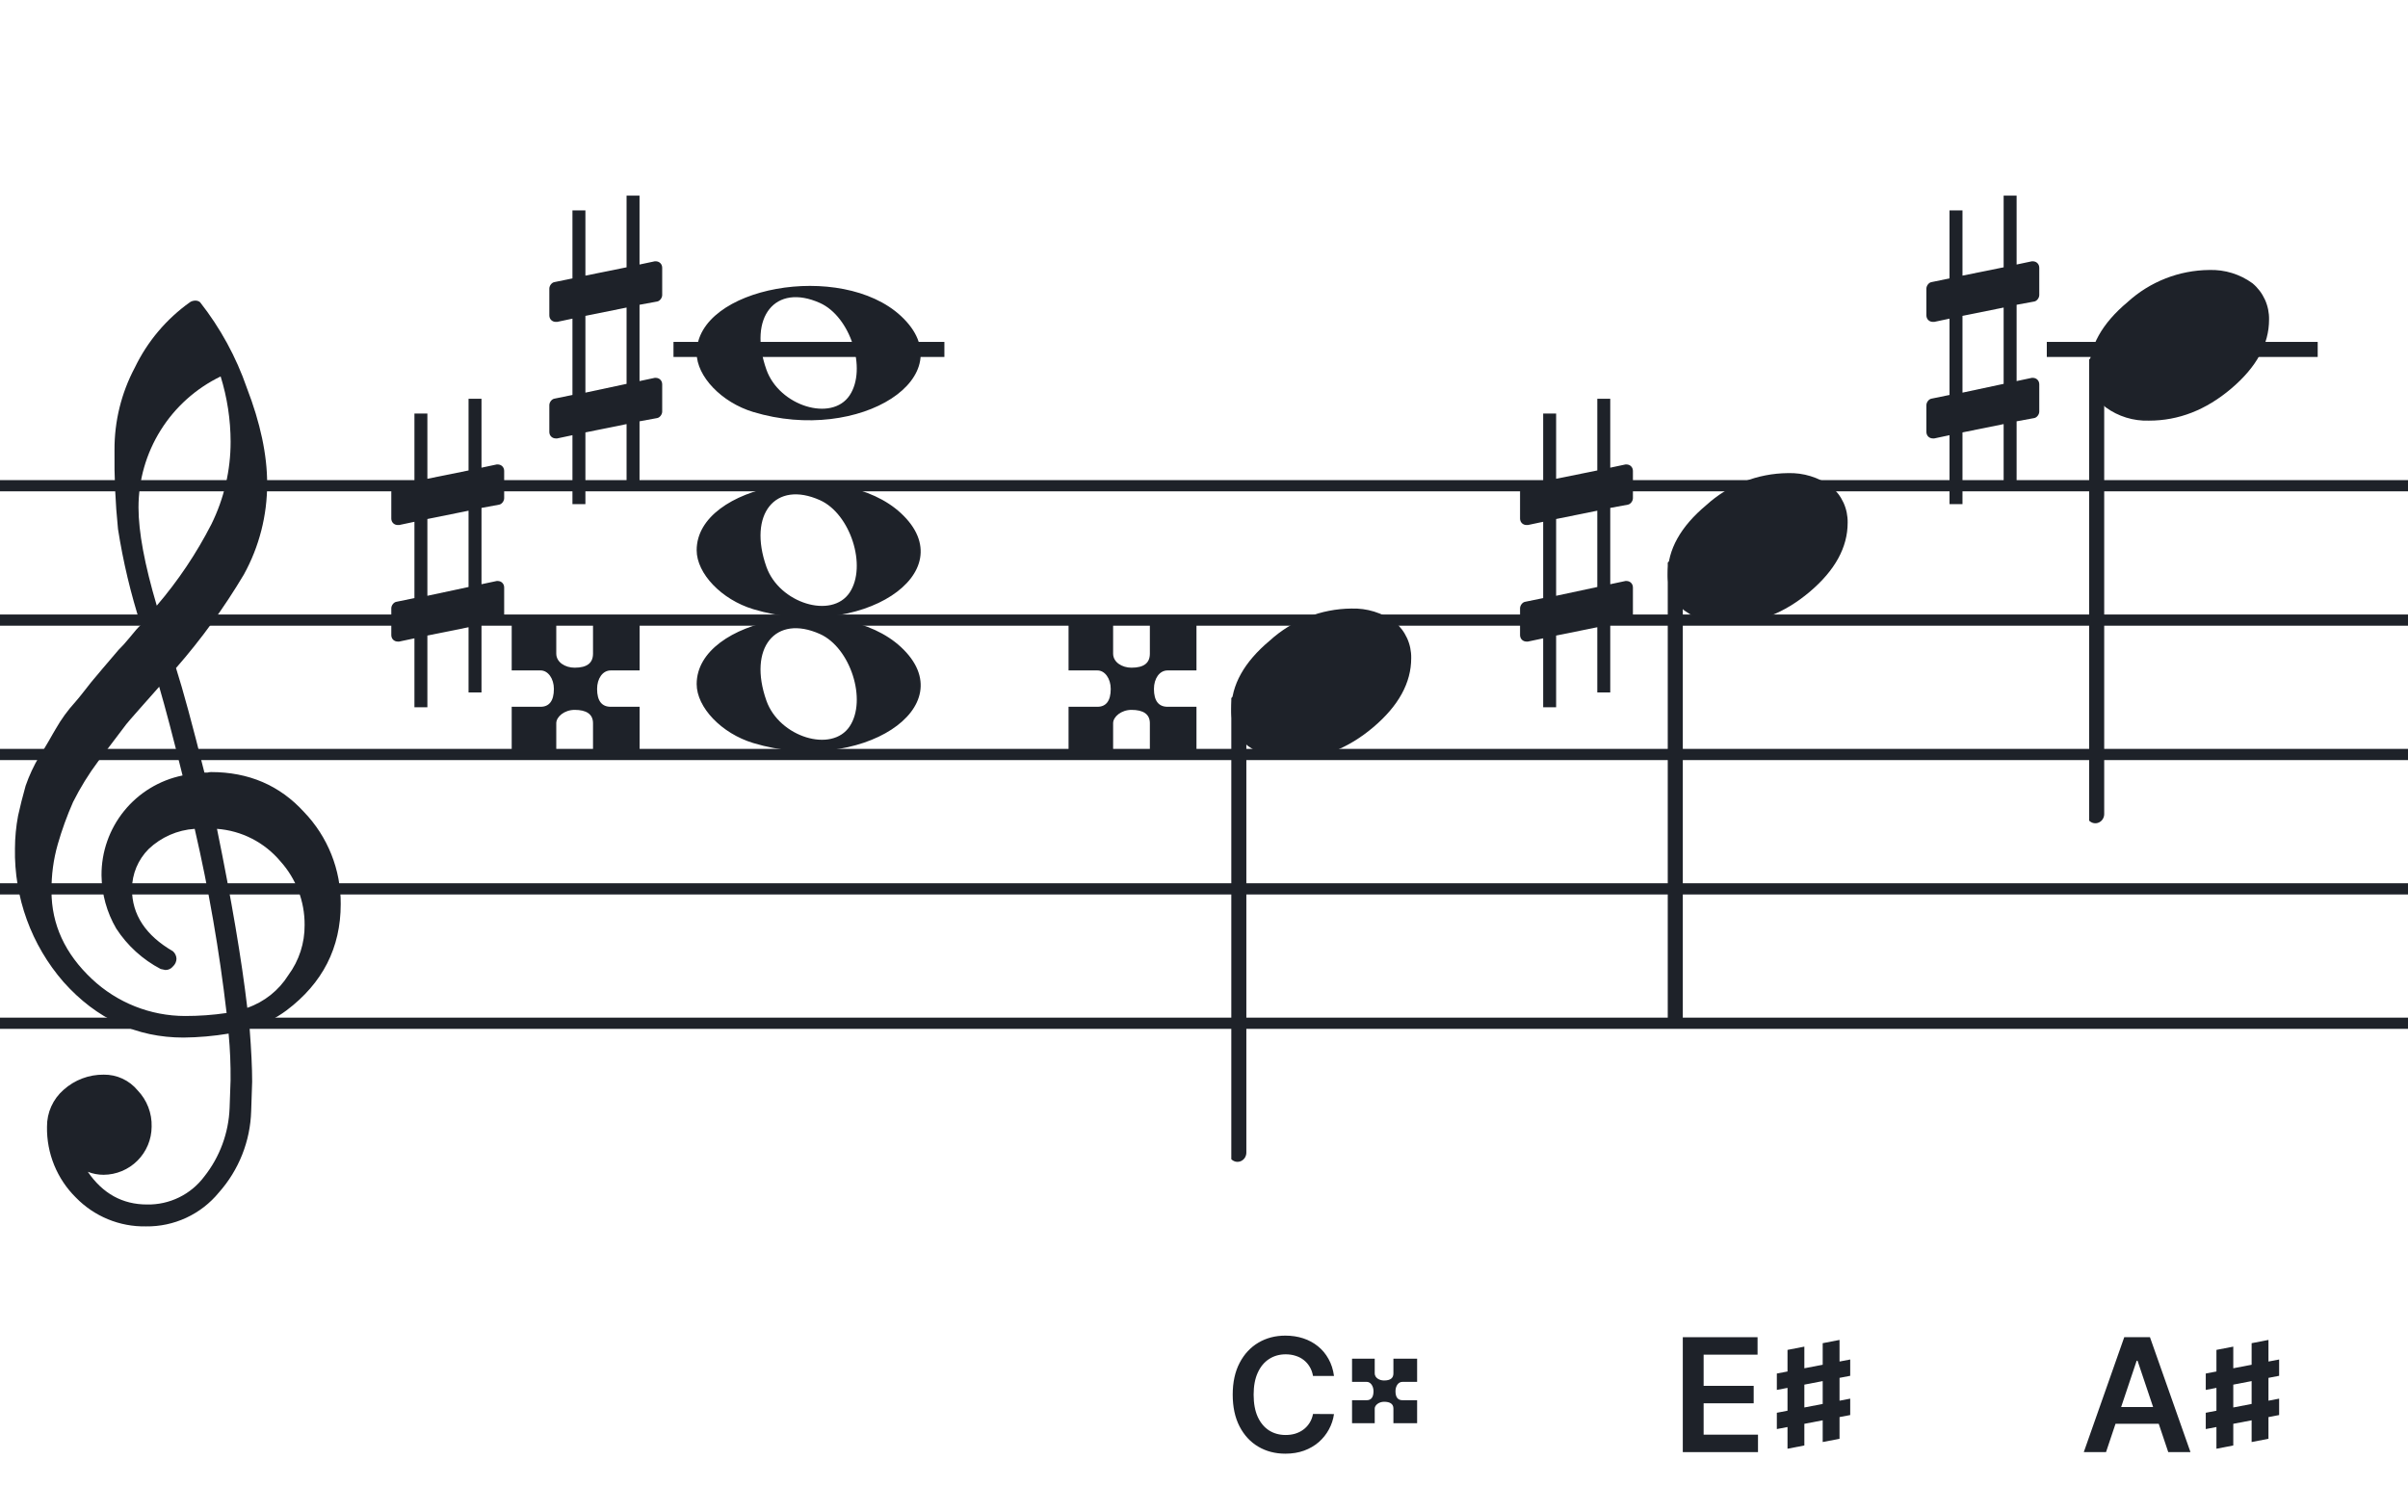
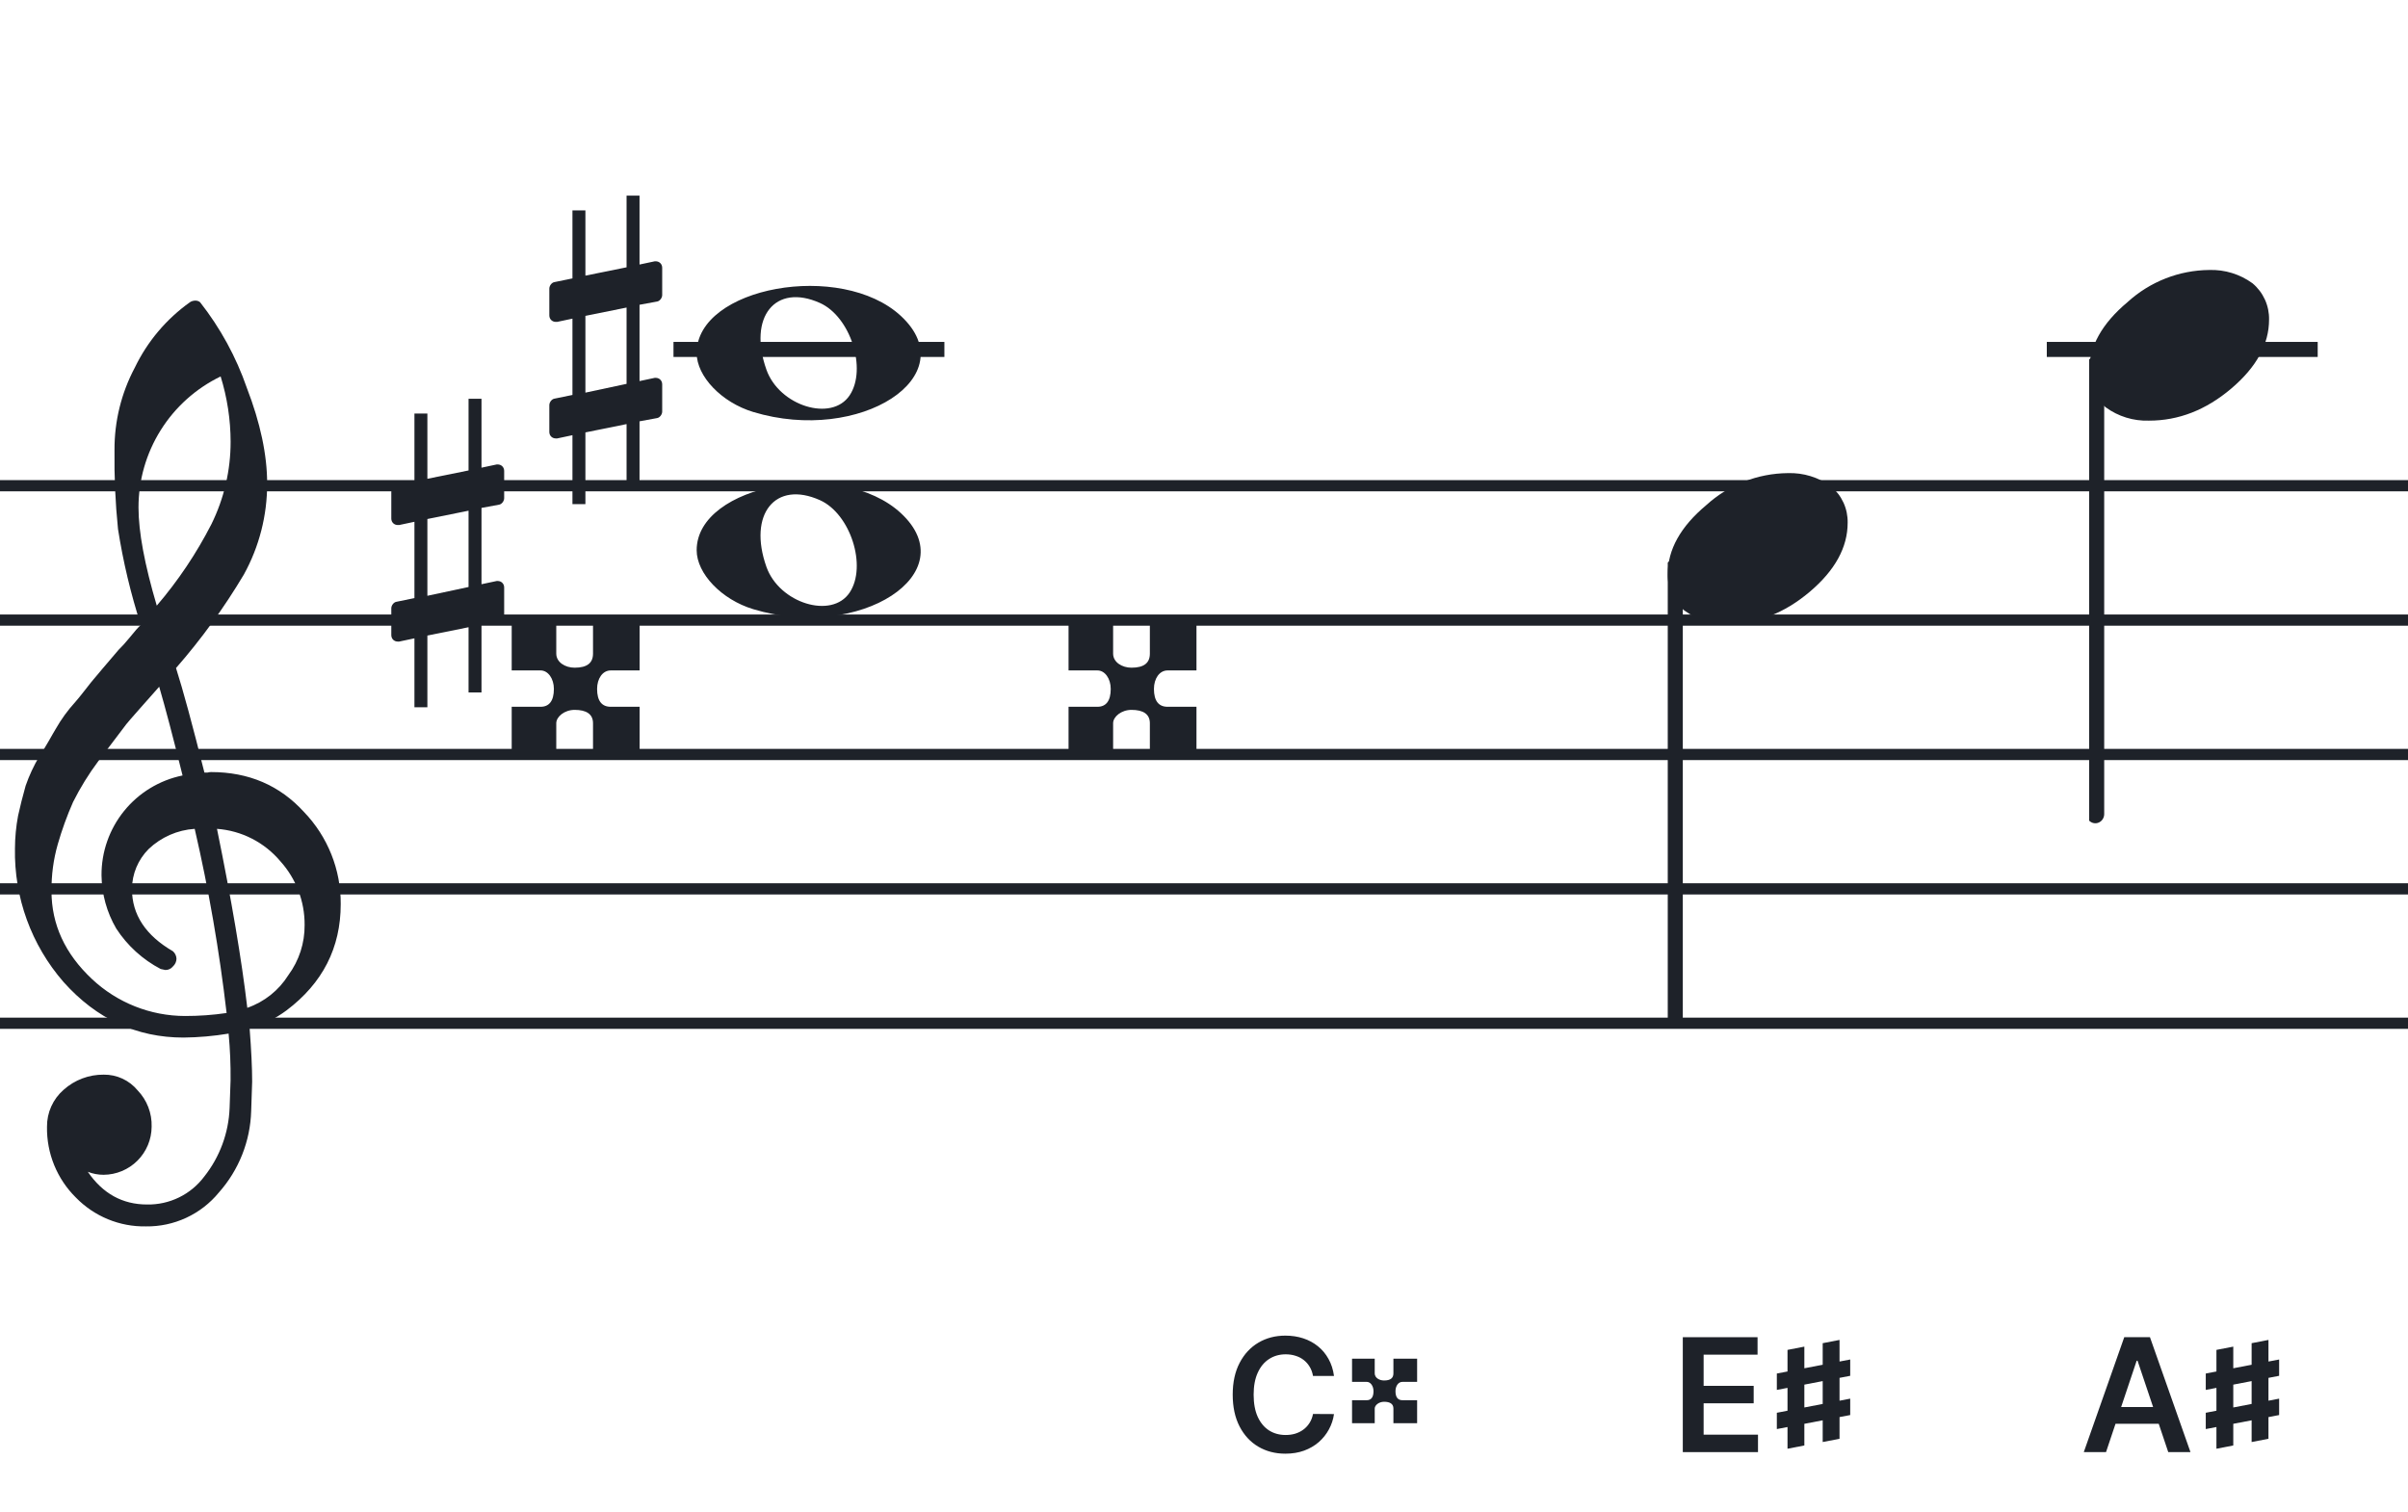
<svg xmlns="http://www.w3.org/2000/svg" width="320" height="201" viewBox="0 0 320 201" fill="none">
  <path fill-rule="evenodd" clip-rule="evenodd" d="M192 63.813H128V65.302H192V63.813ZM192 81.674H128V83.162H192V81.674ZM128 99.534H192V101.023H128V99.534ZM192 117.395H128V118.883H192V117.395ZM128 135.255H192V136.744H128V135.255Z" fill="#1E2229" />
  <path fill-rule="evenodd" clip-rule="evenodd" d="M256 63.813H192V65.302H256V63.813ZM256 81.674H192V83.162H256V81.674ZM192 99.534H256V101.023H192V99.534ZM256 117.395H192V118.883H256V117.395ZM192 135.255H256V136.744H192V135.255Z" fill="#1E2229" />
  <path fill-rule="evenodd" clip-rule="evenodd" d="M320 63.813H256V65.302H320V63.813ZM320 81.674H256V83.162H320V81.674ZM256 99.534H320V101.023H256V99.534ZM320 117.395H256V118.883H320V117.395ZM256 135.255H320V136.744H256V135.255Z" fill="#1E2229" />
  <path fill-rule="evenodd" clip-rule="evenodd" d="M128 63.813H64V65.302H128V63.813ZM128 81.674H64V83.162H128V81.674ZM64 99.534H128V101.023H64V99.534ZM128 117.395H64V118.883H128V117.395ZM64 135.255H128V136.744H64V135.255Z" fill="#1E2229" />
  <path fill-rule="evenodd" clip-rule="evenodd" d="M64 63.813H0V65.302H64V63.813ZM64 81.674H0V83.162H64V81.674ZM0 99.534H64V101.023H0V99.534ZM64 117.395H0V118.883H64V117.395ZM0 135.255H64V136.744H0V135.255Z" fill="#1E2229" />
  <path d="M308 45.443H272V47.443H308V45.443Z" fill="#1E2229" />
  <path d="M125.5 45.443H89.5V47.443H125.5V45.443Z" fill="#1E2229" />
  <g clip-path="url(#clip0_1412_41850)">
    <path d="M27.165 102.683H27.568C27.72 102.641 27.877 102.618 28.034 102.614C33.054 102.614 37.175 104.383 40.399 107.922C43.563 111.21 45.315 115.606 45.278 120.169C45.278 125.962 42.88 130.668 38.084 134.284C36.607 135.384 34.944 136.206 33.174 136.712C33.397 139.608 33.509 141.959 33.509 143.763C33.509 144.123 33.465 145.425 33.379 147.668C33.264 151.674 31.741 155.512 29.077 158.506C27.904 159.934 26.424 161.079 24.748 161.857C23.071 162.635 21.241 163.026 19.393 163C17.661 163.031 15.941 162.707 14.34 162.047C12.738 161.387 11.289 160.406 10.082 159.164C8.839 157.936 7.859 156.469 7.199 154.852C6.54 153.234 6.216 151.5 6.246 149.753C6.237 148.822 6.43 147.9 6.813 147.051C7.195 146.202 7.758 145.447 8.462 144.837C9.923 143.528 11.82 142.813 13.782 142.832C14.641 142.82 15.492 143.001 16.272 143.362C17.052 143.723 17.741 144.255 18.288 144.918C18.905 145.559 19.388 146.317 19.707 147.148C20.027 147.978 20.178 148.864 20.151 149.753C20.141 151.444 19.465 153.063 18.269 154.259C17.073 155.455 15.454 156.131 13.763 156.141C13.047 156.142 12.337 156.008 11.671 155.744C13.653 158.64 16.277 160.089 19.542 160.089C21.015 160.117 22.474 159.794 23.797 159.146C25.121 158.499 26.271 157.545 27.152 156.364C29.208 153.768 30.384 150.585 30.511 147.277C30.598 145.125 30.641 143.894 30.641 143.583C30.662 141.511 30.575 139.439 30.38 137.376C28.4 137.706 26.398 137.882 24.39 137.903C18.158 137.903 12.842 135.441 8.443 130.517C4.164 125.602 1.863 119.273 1.988 112.757C1.994 111.299 2.133 109.845 2.404 108.412C2.668 107.199 3.001 105.877 3.403 104.445C3.874 103.086 4.482 101.778 5.215 100.541C5.582 100.007 5.985 99.337 6.457 98.523C6.929 97.71 7.214 97.183 7.388 96.91C8.127 95.607 9.01 94.391 10.02 93.284C10.374 92.875 10.74 92.428 11.125 91.931C11.51 91.435 11.826 91.037 12.1 90.69C12.373 90.342 12.578 90.131 12.72 89.951C12.863 89.771 13.862 88.585 15.749 86.382C16.213 85.927 16.65 85.446 17.059 84.942C17.481 84.42 17.829 84.017 18.096 83.7C18.363 83.384 18.568 83.197 18.717 83.079C17.372 78.909 16.357 74.64 15.681 70.311C15.326 66.824 15.171 63.319 15.216 59.814C15.196 55.995 16.123 52.23 17.916 48.858C19.585 45.39 22.105 42.4 25.241 40.168C25.44 40.036 25.672 39.963 25.911 39.956C26.155 39.936 26.398 40.011 26.588 40.168C29.277 43.588 31.378 47.434 32.801 51.546C34.601 56.214 35.502 60.453 35.502 64.265C35.515 68.5 34.447 72.669 32.398 76.376C29.776 80.777 26.762 84.932 23.391 88.79C24.326 91.724 25.584 96.355 27.165 102.683ZM32.863 133.949C35.124 133.166 37.05 131.632 38.32 129.604C39.746 127.674 40.505 125.331 40.48 122.931C40.499 119.805 39.348 116.784 37.252 114.464C36.207 113.222 34.924 112.201 33.478 111.462C32.033 110.723 30.454 110.281 28.835 110.162C30.767 119.61 32.11 127.539 32.863 133.949ZM6.842 118.431C6.842 122.863 8.636 126.761 12.224 130.126C15.573 133.273 19.993 135.028 24.589 135.036C26.438 135.039 28.284 134.907 30.113 134.638C29.158 126.407 27.742 118.236 25.874 110.162C23.582 110.312 21.416 111.261 19.753 112.844C18.343 114.254 17.547 116.164 17.537 118.158C17.537 121.568 19.352 124.326 22.981 126.432C23.125 126.558 23.241 126.713 23.322 126.886C23.403 127.059 23.448 127.247 23.453 127.438C23.447 127.629 23.401 127.818 23.32 127.992C23.239 128.166 23.124 128.321 22.981 128.45C22.862 128.601 22.709 128.722 22.534 128.804C22.36 128.886 22.168 128.926 21.976 128.921C21.767 128.889 21.559 128.845 21.355 128.791C18.955 127.535 16.919 125.682 15.445 123.409C14.193 121.263 13.519 118.829 13.49 116.345C13.47 113.227 14.533 110.199 16.497 107.777C18.461 105.356 21.205 103.691 24.26 103.067C23.018 98.043 21.984 94.112 21.156 91.273C20.442 92.086 19.573 93.061 18.561 94.203C17.55 95.345 16.96 96.028 16.786 96.252C15.172 98.362 13.931 100.001 13.062 101.168C11.783 102.879 10.659 104.701 9.703 106.612C8.904 108.426 8.228 110.293 7.68 112.198C7.101 114.22 6.821 116.316 6.848 118.418L6.842 118.431ZM29.313 50.037C26.04 51.622 23.28 54.097 21.351 57.18C19.422 60.262 18.401 63.825 18.406 67.462C18.406 70.685 19.215 75.031 20.833 80.497C23.667 77.187 26.103 73.556 28.09 69.678C29.775 66.267 30.65 62.513 30.647 58.709C30.639 55.764 30.191 52.838 29.319 50.025L29.313 50.037Z" fill="#1E2229" />
  </g>
-   <path d="M100.096 98.756C95.896 97.484 92.581 94.028 92.581 90.919C92.581 82.119 111.793 78.637 119.726 85.999C128.306 93.959 114.304 103.059 100.096 98.756H100.096ZM112.91 96.546C115.248 93.036 113.013 86.083 108.965 84.268C103.019 81.603 99.375 86.145 101.851 93.133C103.564 97.967 110.532 100.117 112.91 96.546Z" fill="#1E2229" />
  <path d="M100.095 80.965C95.894 79.693 92.58 76.237 92.58 73.128C92.58 64.328 111.791 60.846 119.725 68.207C128.304 76.168 114.303 85.268 100.095 80.965H100.095ZM112.909 78.755C115.246 75.245 113.012 68.292 108.963 66.477C103.018 63.812 99.374 68.354 101.85 75.342C103.563 80.175 110.531 82.326 112.909 78.755Z" fill="#1E2229" />
  <path d="M100.095 54.756C95.894 53.484 92.58 50.028 92.58 46.919C92.58 38.119 111.791 34.637 119.725 41.998C128.304 49.959 114.303 59.058 100.095 54.756H100.095ZM112.909 52.545C115.246 49.036 113.012 42.083 108.963 40.268C103.018 37.603 99.374 42.145 101.85 49.133C103.563 53.966 110.531 56.116 112.909 52.545Z" fill="#1E2229" />
  <path d="M66.322 67.076C66.691 67.015 66.999 66.585 66.999 66.216V62.589C66.999 62.097 66.63 61.729 66.138 61.729H66.015L63.986 62.159V53H62.265V62.528L56.795 63.634V54.967H55.074V64.003L52.676 64.495C52.307 64.556 52 64.987 52 65.355V65.478V69.043V68.921C52 69.412 52.369 69.781 52.861 69.781H53.045L55.074 69.351V79.493L52.676 79.985C52.307 80.046 52 80.477 52 80.846V84.411C52 84.903 52.369 85.271 52.861 85.271H53.045L55.074 84.841V94H56.795V84.472L62.265 83.366V92.033H63.986V82.997L66.322 82.567C66.691 82.505 66.999 82.075 66.999 81.706V78.079C66.999 77.588 66.63 77.219 66.138 77.219H66.015L63.986 77.649V67.507L66.322 67.076ZM56.795 79.186V68.982L62.265 67.876V78.018L56.795 79.186Z" fill="#1E2229" />
  <g clip-path="url(#clip1_1412_41850)">
    <path fill-rule="evenodd" clip-rule="evenodd" d="M278.855 47.496C279.085 47.587 279.284 47.752 279.422 47.968C279.561 48.184 279.632 48.441 279.628 48.702V108.15C279.635 108.378 279.581 108.603 279.473 108.8C279.366 108.998 279.208 109.159 279.019 109.266C278.837 109.371 278.633 109.424 278.426 109.42C278.219 109.415 278.017 109.354 277.84 109.242C277.662 109.129 277.515 108.969 277.412 108.778C277.31 108.586 277.257 108.37 277.257 108.15V48.668C277.26 48.465 277.309 48.267 277.398 48.089C277.488 47.911 277.616 47.758 277.773 47.644C277.929 47.529 278.109 47.456 278.297 47.43C278.485 47.404 278.677 47.427 278.855 47.496Z" fill="#1E2229" />
    <path d="M293.591 35.883C295.649 35.817 297.671 36.439 299.335 37.651C300.04 38.24 300.604 38.979 300.985 39.815C301.366 40.65 301.554 41.561 301.536 42.479C301.536 45.749 299.859 48.806 296.506 51.649C293.152 54.492 289.508 55.911 285.573 55.907C283.515 55.974 281.493 55.351 279.829 54.138C279.124 53.55 278.559 52.811 278.179 51.975C277.798 51.139 277.609 50.229 277.628 49.311C277.628 46.049 279.333 42.992 282.744 40.14C285.712 37.435 289.574 35.919 293.591 35.883Z" fill="#1E2229" />
  </g>
  <path d="M223.628 193V177.727H233.562V180.047H226.395V184.193H233.047V186.512H226.395V190.681H233.621V193H223.628Z" fill="#1E2229" />
  <path d="M236.125 184.734L245.875 182.859V180.691L236.125 182.555V184.734ZM236.125 189.938L245.875 188.074V185.895L236.125 187.77V189.938ZM237.543 192.551L239.781 192.117V178.98L237.543 179.414V192.551ZM242.219 191.66L244.457 191.227V178.09L242.219 178.523V191.66Z" fill="#1E2229" />
  <path d="M279.87 193H276.916L282.293 177.727H285.709L291.093 193H288.14L284.061 180.859H283.941L279.87 193ZM279.966 187.012H288.02V189.234H279.966V187.012Z" fill="#1E2229" />
  <path d="M293.125 184.734L302.875 182.859V180.691L293.125 182.555V184.734ZM293.125 189.938L302.875 188.074V185.895L293.125 187.77V189.938ZM294.543 192.551L296.781 192.117V178.98L294.543 179.414V192.551ZM299.219 191.66L301.457 191.227V178.09L299.219 178.523V191.66Z" fill="#1E2229" />
  <path d="M177.276 182.88H174.487C174.407 182.423 174.261 182.018 174.047 181.665C173.833 181.307 173.567 181.004 173.249 180.755C172.931 180.506 172.568 180.32 172.16 180.196C171.758 180.066 171.322 180.002 170.855 180.002C170.025 180.002 169.289 180.211 168.648 180.628C168.006 181.041 167.504 181.647 167.141 182.448C166.778 183.243 166.597 184.215 166.597 185.364C166.597 186.532 166.778 187.516 167.141 188.317C167.509 189.112 168.011 189.714 168.648 190.121C169.289 190.524 170.022 190.725 170.848 190.725C171.305 190.725 171.733 190.666 172.13 190.547C172.533 190.422 172.894 190.241 173.212 190.002C173.535 189.763 173.806 189.47 174.025 189.122C174.248 188.774 174.402 188.376 174.487 187.929L177.276 187.944C177.172 188.67 176.945 189.351 176.597 189.987C176.254 190.624 175.804 191.185 175.248 191.673C174.691 192.155 174.039 192.533 173.294 192.806C172.548 193.075 171.72 193.209 170.81 193.209C169.468 193.209 168.27 192.898 167.216 192.277C166.162 191.655 165.332 190.758 164.725 189.585C164.119 188.411 163.815 187.004 163.815 185.364C163.815 183.718 164.121 182.311 164.733 181.143C165.344 179.969 166.177 179.072 167.231 178.451C168.285 177.829 169.478 177.518 170.81 177.518C171.661 177.518 172.451 177.638 173.182 177.876C173.913 178.115 174.564 178.466 175.136 178.928C175.707 179.385 176.177 179.947 176.545 180.613C176.918 181.275 177.162 182.03 177.276 182.88Z" fill="#1E2229" />
  <path d="M186.367 183.664H188.322V180.582H185.171V182.537C185.171 183.158 184.78 183.48 183.929 183.48C183.285 183.48 182.687 183.112 182.687 182.537V180.582H179.674V183.664H181.629C182.135 183.664 182.526 184.216 182.526 184.906C182.526 185.711 182.204 186.102 181.629 186.102H179.674V189.161H182.687V187.206C182.687 186.769 183.239 186.309 183.929 186.309C184.711 186.309 185.171 186.585 185.171 187.206V189.161H188.322V186.102H186.367C185.769 186.102 185.447 185.711 185.447 184.906C185.447 184.216 185.815 183.664 186.367 183.664Z" fill="#1E2229" />
  <g clip-path="url(#clip2_1412_41850)">
    <path fill-rule="evenodd" clip-rule="evenodd" d="M222.855 74.495C223.085 74.586 223.284 74.751 223.422 74.967C223.561 75.183 223.632 75.44 223.628 75.701V135.149C223.635 135.377 223.581 135.602 223.473 135.799C223.366 135.997 223.208 136.158 223.019 136.265C222.837 136.37 222.633 136.423 222.426 136.419C222.219 136.415 222.017 136.353 221.84 136.241C221.662 136.128 221.515 135.968 221.412 135.777C221.31 135.585 221.257 135.369 221.257 135.149V75.667C221.26 75.465 221.309 75.266 221.398 75.088C221.488 74.91 221.616 74.757 221.773 74.643C221.929 74.528 222.109 74.455 222.297 74.429C222.485 74.403 222.677 74.426 222.855 74.495Z" fill="#1E2229" />
    <path d="M237.591 62.882C239.649 62.816 241.671 63.438 243.335 64.65C244.04 65.239 244.604 65.978 244.985 66.814C245.366 67.649 245.554 68.56 245.536 69.478C245.536 72.749 243.859 75.805 240.506 78.648C237.152 81.491 233.508 82.91 229.573 82.906C227.515 82.973 225.493 82.35 223.829 81.137C223.124 80.549 222.559 79.81 222.179 78.974C221.798 78.138 221.609 77.228 221.628 76.31C221.628 73.048 223.333 69.991 226.744 67.139C229.712 64.434 233.574 62.918 237.591 62.882Z" fill="#1E2229" />
  </g>
  <g clip-path="url(#clip3_1412_41850)">
    <path fill-rule="evenodd" clip-rule="evenodd" d="M164.855 92.495C165.085 92.586 165.284 92.751 165.422 92.967C165.561 93.183 165.632 93.44 165.628 93.701V153.149C165.635 153.377 165.581 153.602 165.473 153.799C165.366 153.997 165.208 154.158 165.019 154.265C164.837 154.37 164.633 154.423 164.426 154.419C164.219 154.415 164.017 154.353 163.84 154.241C163.662 154.128 163.515 153.968 163.412 153.777C163.31 153.585 163.257 153.369 163.257 153.149V93.667C163.26 93.465 163.309 93.266 163.398 93.088C163.488 92.91 163.616 92.757 163.773 92.643C163.929 92.528 164.109 92.455 164.297 92.429C164.485 92.403 164.677 92.426 164.855 92.495Z" fill="#1E2229" />
    <path d="M179.591 80.882C181.649 80.816 183.671 81.438 185.335 82.65C186.04 83.239 186.604 83.978 186.985 84.814C187.366 85.649 187.554 86.56 187.536 87.478C187.536 90.749 185.859 93.805 182.506 96.648C179.152 99.491 175.508 100.91 171.573 100.906C169.515 100.973 167.493 100.35 165.829 99.137C165.124 98.549 164.559 97.81 164.179 96.974C163.798 96.138 163.609 95.228 163.628 94.31C163.628 91.048 165.333 87.991 168.744 85.139C171.712 82.434 175.574 80.918 179.591 80.882Z" fill="#1E2229" />
  </g>
  <path d="M155.157 89.107H159V83H152.806V86.874C152.806 88.105 152.037 88.743 150.364 88.743C149.098 88.743 147.923 88.013 147.923 86.874V83H142V89.107H145.843C146.838 89.107 147.606 90.201 147.606 91.568C147.606 93.163 146.973 93.938 145.843 93.938H142V100H147.923V96.126C147.923 95.26 149.008 94.349 150.364 94.349C151.902 94.349 152.806 94.895 152.806 96.126V100H159V93.938H155.157C153.981 93.938 153.348 93.163 153.348 91.568C153.348 90.201 154.072 89.107 155.157 89.107Z" fill="#1E2229" />
  <path d="M81.157 89.107H85V83H78.806V86.874C78.806 88.105 78.037 88.743 76.364 88.743C75.098 88.743 73.923 88.013 73.923 86.874V83H68V89.107H71.843C72.838 89.107 73.606 90.201 73.606 91.568C73.606 93.163 72.973 93.938 71.843 93.938H68V100H73.923V96.126C73.923 95.26 75.008 94.349 76.364 94.349C77.902 94.349 78.806 94.895 78.806 96.126V100H85V93.938H81.157C79.981 93.938 79.348 93.163 79.348 91.568C79.348 90.201 80.072 89.107 81.157 89.107Z" fill="#1E2229" />
-   <path d="M216.322 67.076C216.691 67.015 216.999 66.585 216.999 66.216V62.589C216.999 62.097 216.63 61.729 216.138 61.729H216.015L213.987 62.159V53H212.265V62.528L206.795 63.634V54.967H205.073V64.003L202.676 64.495C202.307 64.556 202 64.987 202 65.355V65.478V69.043V68.921C202 69.412 202.369 69.781 202.861 69.781H203.045L205.073 69.351V79.493L202.676 79.985C202.307 80.046 202 80.477 202 80.846V84.411C202 84.903 202.369 85.271 202.861 85.271H203.045L205.073 84.841V94H206.795V84.472L212.265 83.366V92.033H213.987V82.997L216.322 82.567C216.691 82.505 216.999 82.075 216.999 81.706V78.079C216.999 77.588 216.63 77.219 216.138 77.219H216.015L213.987 77.649V67.507L216.322 67.076ZM206.795 79.186V68.982L212.265 67.876V78.018L206.795 79.186Z" fill="#1E2229" />
  <path d="M87.322 40.077C87.691 40.015 87.999 39.585 87.999 39.216V35.589C87.999 35.097 87.63 34.729 87.138 34.729H87.015L84.987 35.159V26H83.265V35.528L77.795 36.634V27.967H76.073V37.003L73.676 37.495C73.307 37.556 73 37.986 73 38.355V38.478V42.044V41.92C73 42.412 73.369 42.781 73.861 42.781H74.045L76.073 42.351V52.493L73.676 52.985C73.307 53.047 73 53.477 73 53.846V57.411C73 57.903 73.369 58.271 73.861 58.271H74.045L76.073 57.841V67H77.795V57.472L83.265 56.366V65.033H84.987V55.997L87.322 55.567C87.691 55.505 87.999 55.075 87.999 54.706V51.08C87.999 50.588 87.63 50.219 87.138 50.219H87.015L84.987 50.649V40.507L87.322 40.077ZM77.795 52.186V41.982L83.265 40.876V51.018L77.795 52.186Z" fill="#1E2229" />
-   <path d="M270.322 40.077C270.691 40.015 270.999 39.585 270.999 39.216V35.589C270.999 35.097 270.63 34.729 270.138 34.729H270.015L267.987 35.159V26H266.265V35.528L260.795 36.634V27.967H259.073V37.003L256.676 37.495C256.307 37.556 256 37.986 256 38.355V38.478V42.044V41.92C256 42.412 256.369 42.781 256.861 42.781H257.045L259.073 42.351V52.493L256.676 52.985C256.307 53.047 256 53.477 256 53.846V57.411C256 57.903 256.369 58.271 256.861 58.271H257.045L259.073 57.841V67H260.795V57.472L266.265 56.366V65.033H267.987V55.997L270.322 55.567C270.691 55.505 270.999 55.075 270.999 54.706V51.08C270.999 50.588 270.63 50.219 270.138 50.219H270.015L267.987 50.649V40.507L270.322 40.077ZM260.795 52.186V41.982L266.265 40.876V51.018L260.795 52.186Z" fill="#1E2229" />
  <defs>
    <clipPath id="clip0_1412_41850">
      <rect width="43.247" height="123" fill="white" transform="translate(2 40)" />
    </clipPath>
    <clipPath id="clip1_1412_41850">
      <rect width="24" height="75.46" fill="white" transform="translate(277.628 35.42)" />
    </clipPath>
    <clipPath id="clip2_1412_41850">
      <rect width="24" height="125.46" fill="white" transform="translate(221.628 12.419)" />
    </clipPath>
    <clipPath id="clip3_1412_41850">
-       <rect width="24" height="125.46" fill="white" transform="translate(163.628 30.419)" />
-     </clipPath>
+       </clipPath>
  </defs>
</svg>